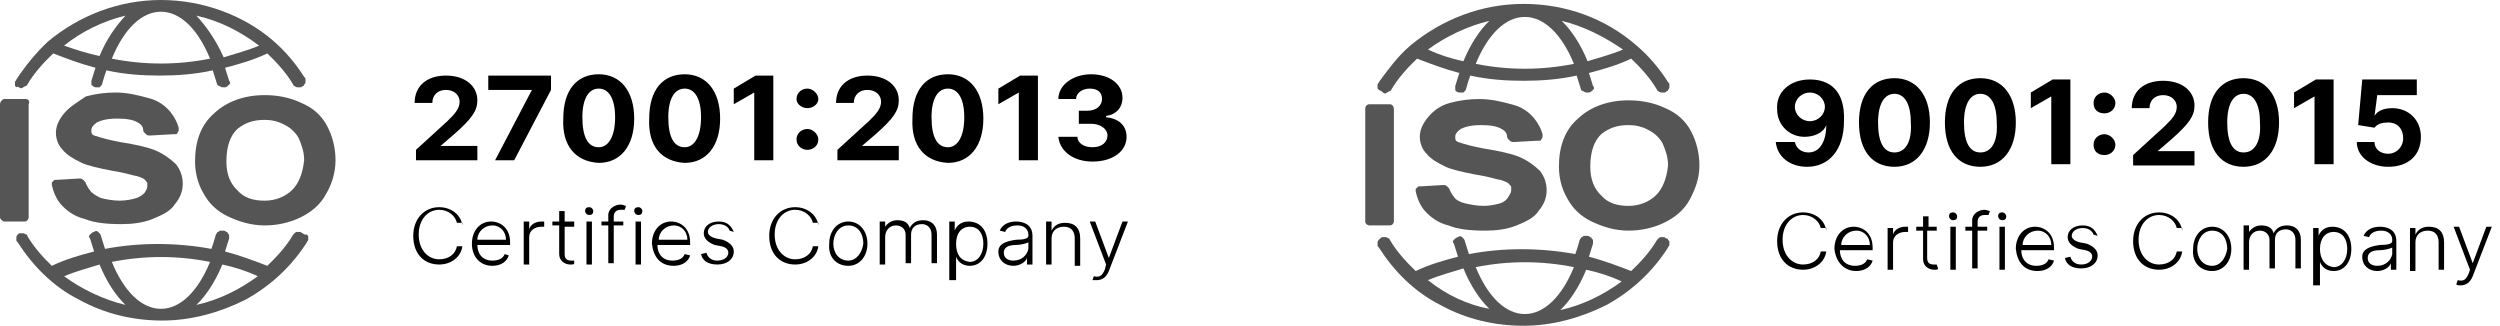
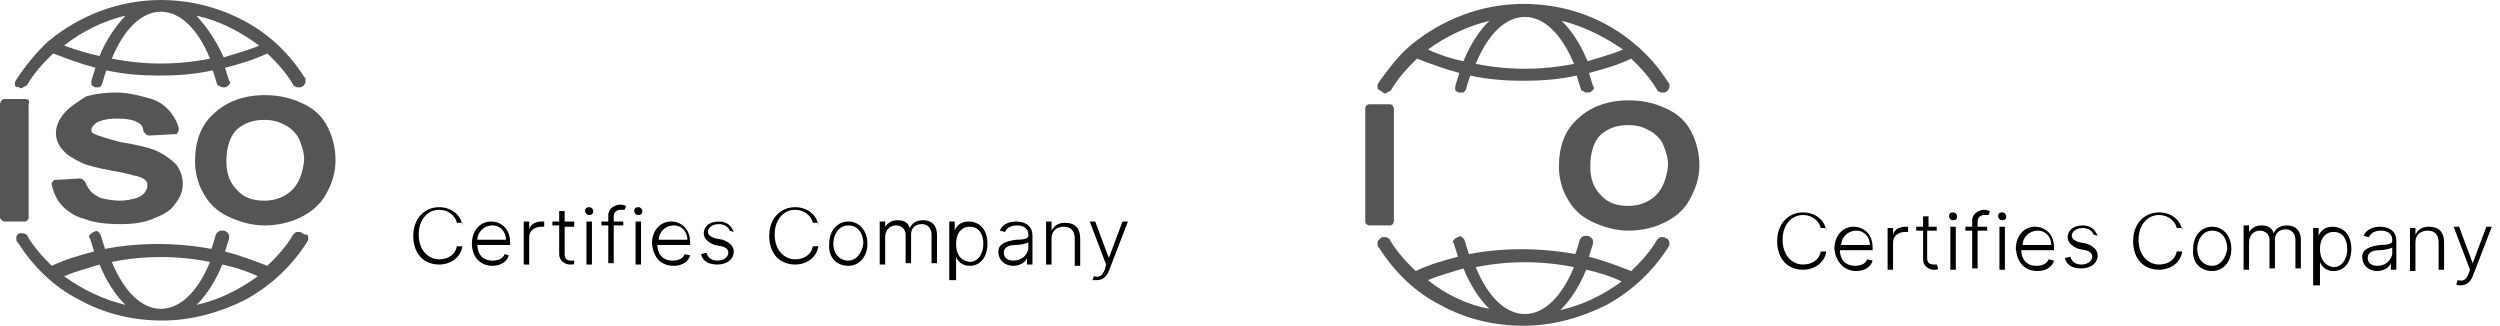
<svg xmlns="http://www.w3.org/2000/svg" width="330" height="43" viewBox="0 0 330 43" fill="none">
  <g clip-path="url(#clip0_364_30)">
-     <path d="M18.003 26.144C17.463 26.316 16.563 26.488 15.843 26.488C14.943 26.488 14.043 26.316 13.322 26.144C12.602 25.8 12.062 25.456 11.882 25.112C11.702 24.94 11.522 24.596 11.342 24.252C11.342 24.08 11.162 23.908 10.982 23.736C10.802 23.564 10.622 23.564 10.442 23.564L7.561 23.736C7.381 23.736 7.381 23.736 7.201 23.736L7.021 23.908L6.841 24.08C6.841 24.252 6.841 24.252 6.841 24.424C7.021 25.284 7.381 26.144 7.922 26.832C8.642 27.692 9.722 28.552 11.162 28.896C12.422 29.412 14.043 29.584 16.023 29.584C17.463 29.584 18.904 29.412 20.164 28.896C21.424 28.38 22.504 27.864 23.044 27.004C23.764 26.144 24.124 25.284 24.124 24.252C24.124 23.22 23.764 22.36 23.224 21.672C22.504 20.984 21.604 20.296 20.344 19.78C19.444 19.436 18.003 19.092 15.843 18.748C13.143 18.232 12.602 17.888 12.422 17.888C12.062 17.716 12.062 17.544 12.062 17.2C12.062 17.028 12.062 16.684 12.782 16.168C13.143 15.996 13.863 15.652 15.483 15.652C16.743 15.652 17.643 15.824 18.183 16.168C18.543 16.34 18.904 16.684 18.904 17.2C18.904 17.372 19.084 17.544 19.264 17.716C19.444 17.888 19.624 17.888 19.804 17.888L22.864 17.716C23.044 17.716 23.044 17.716 23.224 17.716C23.404 17.716 23.404 17.544 23.404 17.544C23.404 17.544 23.584 17.372 23.584 17.2C23.584 17.028 23.584 17.028 23.584 16.856C23.404 16.168 23.044 15.48 22.504 14.792C21.784 13.932 20.884 13.244 19.444 12.9C18.183 12.556 16.743 12.212 15.303 12.212C13.863 12.212 12.602 12.384 11.342 12.728C10.082 13.588 9.182 14.104 8.462 14.964C7.741 15.824 7.381 16.684 7.381 17.544C7.381 18.404 7.741 19.264 8.282 19.78C8.822 20.468 9.722 20.984 10.802 21.5C11.522 21.844 12.962 22.188 14.763 22.532C16.923 22.876 17.643 23.22 18.003 23.22C18.543 23.392 19.084 23.564 19.264 23.908C19.444 24.08 19.444 24.08 19.444 24.252C19.444 24.424 19.444 24.596 19.444 24.596C19.444 24.94 19.264 25.112 19.084 25.456C18.904 25.628 18.543 25.972 18.003 26.144Z" fill="#555555" />
+     <path d="M18.003 26.144C17.463 26.316 16.563 26.488 15.843 26.488C14.943 26.488 14.043 26.316 13.322 26.144C12.602 25.8 12.062 25.456 11.882 25.112C11.702 24.94 11.522 24.596 11.342 24.252C11.342 24.08 11.162 23.908 10.982 23.736C10.802 23.564 10.622 23.564 10.442 23.564L7.561 23.736C7.381 23.736 7.381 23.736 7.201 23.736L7.021 23.908L6.841 24.08C6.841 24.252 6.841 24.252 6.841 24.424C7.021 25.284 7.381 26.144 7.922 26.832C8.642 27.692 9.722 28.552 11.162 28.896C12.422 29.412 14.043 29.584 16.023 29.584C17.463 29.584 18.904 29.412 20.164 28.896C21.424 28.38 22.504 27.864 23.044 27.004C23.764 26.144 24.124 25.284 24.124 24.252C24.124 23.22 23.764 22.36 23.224 21.672C22.504 20.984 21.604 20.296 20.344 19.78C19.444 19.436 18.003 19.092 15.843 18.748C12.062 17.716 12.062 17.544 12.062 17.2C12.062 17.028 12.062 16.684 12.782 16.168C13.143 15.996 13.863 15.652 15.483 15.652C16.743 15.652 17.643 15.824 18.183 16.168C18.543 16.34 18.904 16.684 18.904 17.2C18.904 17.372 19.084 17.544 19.264 17.716C19.444 17.888 19.624 17.888 19.804 17.888L22.864 17.716C23.044 17.716 23.044 17.716 23.224 17.716C23.404 17.716 23.404 17.544 23.404 17.544C23.404 17.544 23.584 17.372 23.584 17.2C23.584 17.028 23.584 17.028 23.584 16.856C23.404 16.168 23.044 15.48 22.504 14.792C21.784 13.932 20.884 13.244 19.444 12.9C18.183 12.556 16.743 12.212 15.303 12.212C13.863 12.212 12.602 12.384 11.342 12.728C10.082 13.588 9.182 14.104 8.462 14.964C7.741 15.824 7.381 16.684 7.381 17.544C7.381 18.404 7.741 19.264 8.282 19.78C8.822 20.468 9.722 20.984 10.802 21.5C11.522 21.844 12.962 22.188 14.763 22.532C16.923 22.876 17.643 23.22 18.003 23.22C18.543 23.392 19.084 23.564 19.264 23.908C19.444 24.08 19.444 24.08 19.444 24.252C19.444 24.424 19.444 24.596 19.444 24.596C19.444 24.94 19.264 25.112 19.084 25.456C18.904 25.628 18.543 25.972 18.003 26.144Z" fill="#555555" />
    <path d="M3.421 13.072H0.54C0.36 13.072 0 13.416 0 13.76V28.724C0 28.896 0.36 29.24 0.54 29.24H3.241C3.601 29.24 3.781 28.896 3.781 28.724V13.76C3.961 13.416 3.781 13.072 3.421 13.072Z" fill="#555555" />
    <path d="M44.288 21.156C44.288 19.608 43.928 18.06 43.208 16.684C42.488 15.308 41.407 14.276 39.787 13.588C38.347 12.9 36.727 12.556 34.926 12.556C32.226 12.556 29.885 13.416 28.265 14.964C26.465 16.512 25.745 18.748 25.745 21.328C25.745 22.704 26.105 24.252 26.825 25.456C27.545 26.832 28.625 27.864 30.065 28.552C31.506 29.24 33.126 29.756 34.926 29.756C36.547 29.756 38.167 29.412 39.607 28.724C41.047 28.036 42.308 27.004 43.028 25.628C43.748 24.424 44.288 22.876 44.288 21.156ZM38.527 25.112C37.627 25.972 36.367 26.488 34.926 26.488C33.486 26.488 32.226 26.144 31.326 25.112C30.425 24.252 29.885 23.048 29.885 21.328C29.885 19.264 30.425 17.888 31.326 17.028C32.406 16.168 33.486 15.824 34.926 15.824C35.827 15.824 36.727 15.996 37.627 16.512C38.347 16.856 39.067 17.544 39.427 18.232C39.787 19.092 40.147 19.952 40.147 21.156C39.967 22.876 39.427 24.252 38.527 25.112Z" fill="#555555" />
    <path d="M2.521 11.524C2.701 11.696 2.881 11.696 3.061 11.524C3.241 11.352 3.601 11.352 3.601 11.18C4.501 9.632 5.761 8.256 7.021 7.052C8.822 7.74 10.622 8.428 12.602 8.944C12.422 9.46 12.242 10.148 12.062 10.664C12.062 10.836 12.062 11.008 12.062 11.18C12.242 11.352 12.422 11.524 12.602 11.524C12.782 11.524 12.963 11.524 13.143 11.524C13.322 11.352 13.503 11.18 13.503 11.008C13.683 10.32 13.863 9.804 14.043 9.288C16.383 9.804 18.724 9.976 21.064 9.976C23.404 9.976 25.745 9.804 28.085 9.288C28.265 9.804 28.445 10.492 28.625 11.008C28.625 11.18 28.805 11.352 28.985 11.352C29.165 11.524 29.345 11.524 29.526 11.524H29.706C29.886 11.524 30.066 11.352 30.246 11.18C30.426 11.008 30.426 10.836 30.246 10.664C30.066 10.148 29.886 9.46 29.706 8.944C31.686 8.428 33.486 7.912 35.286 7.052C36.547 8.256 37.807 9.632 38.707 11.18C38.707 11.352 38.887 11.352 38.887 11.352C38.887 11.352 39.067 11.524 39.247 11.524C39.427 11.524 39.427 11.524 39.607 11.524C39.787 11.524 39.787 11.524 39.967 11.352C40.147 11.352 40.147 11.18 40.147 11.18C40.147 11.18 40.327 11.008 40.327 10.836C40.327 10.664 40.327 10.664 40.327 10.492C40.327 10.32 40.327 10.32 40.147 10.148C39.067 8.428 37.627 6.708 36.007 5.332C32.226 2.064 26.825 0 21.244 0C15.663 0 10.442 2.064 6.301 5.504C4.681 7.052 3.421 8.6 2.16 10.492C2.16 10.664 1.98 10.664 1.98 10.836C1.98 11.008 1.98 11.008 1.98 11.18C1.98 11.352 1.98 11.352 2.16 11.524C2.341 11.352 2.341 11.524 2.521 11.524ZM14.763 7.74C16.383 3.784 18.724 1.548 21.244 1.548C23.764 1.548 26.105 3.784 27.725 7.74C23.404 8.6 19.084 8.6 14.763 7.74ZM34.206 6.02C32.586 6.708 31.146 7.052 29.526 7.568C28.445 5.16 27.185 3.44 25.925 2.064C28.985 2.752 31.686 4.128 34.206 6.02ZM16.563 2.064C15.303 3.44 14.043 5.16 13.143 7.396C11.522 7.052 9.902 6.536 8.462 6.02C10.802 4.128 13.683 2.752 16.563 2.064Z" fill="#555555" />
    <path d="M39.967 30.788C39.787 30.788 39.787 30.616 39.607 30.616C39.427 30.616 39.427 30.616 39.247 30.616C39.067 30.616 39.067 30.616 38.887 30.788L38.707 30.96C37.807 32.508 36.546 33.884 35.286 35.088C33.486 34.4 31.686 33.712 29.705 33.196C29.885 32.68 30.065 31.992 30.245 31.476C30.245 31.304 30.245 31.304 30.245 31.132C30.245 30.96 30.245 30.96 30.065 30.788C30.065 30.616 29.885 30.616 29.885 30.616C29.885 30.616 29.705 30.444 29.525 30.444C29.345 30.444 29.345 30.444 29.165 30.444C28.985 30.444 28.985 30.444 28.805 30.616C28.625 30.616 28.625 30.788 28.625 30.788C28.625 30.788 28.445 30.96 28.445 31.132C28.265 31.82 28.085 32.336 27.905 32.852C23.224 31.992 18.363 31.992 13.862 32.852C13.682 32.336 13.502 31.648 13.322 31.132C13.322 30.96 13.142 30.788 12.962 30.616C12.782 30.444 12.602 30.444 12.422 30.616C12.242 30.616 12.062 30.788 11.882 30.96C11.702 31.132 11.702 31.304 11.882 31.476C12.062 31.992 12.242 32.68 12.422 33.196C10.442 33.712 8.641 34.228 6.841 35.088C5.761 34.056 4.501 32.68 3.6 31.132C3.6 30.96 3.6 30.96 3.42 30.96C3.42 30.96 3.24 30.788 3.06 30.788C2.88 30.788 2.88 30.788 2.7 30.788C2.52 30.788 2.52 30.788 2.34 30.96C2.34 30.96 2.52 30.96 2.34 30.96C2.34 30.96 2.16 31.132 2.16 31.304C2.16 31.476 2.16 31.476 2.16 31.648C2.16 31.82 2.16 31.82 2.34 31.992C4.321 35.088 7.021 37.84 10.442 39.56C13.862 41.452 17.643 42.312 21.424 42.312C25.204 42.312 28.985 41.28 32.406 39.56C35.826 37.668 38.527 35.088 40.507 31.992C40.507 31.82 40.687 31.82 40.687 31.648C40.687 31.476 40.687 31.476 40.687 31.304C40.687 31.132 40.687 31.132 40.507 30.96C40.147 30.96 40.147 30.96 39.967 30.788ZM27.725 34.572C26.105 38.528 23.764 40.764 21.244 40.764C18.723 40.764 16.383 38.528 14.762 34.572C19.083 33.712 23.404 33.712 27.725 34.572ZM8.461 36.464C10.082 35.776 11.522 35.432 13.142 34.916C14.042 37.152 15.303 39.044 16.563 40.248C13.682 39.56 10.802 38.184 8.461 36.464ZM25.924 40.248C27.185 39.044 28.445 37.152 29.345 34.916C30.965 35.26 32.586 35.776 34.026 36.464C31.686 38.184 28.985 39.56 25.924 40.248Z" fill="#555555" />
-     <path d="M54.55 21.156H63.011V19.264H58.151L59.951 17.716C62.291 15.652 63.011 14.62 63.011 13.244C63.011 11.352 61.391 9.976 58.871 9.976C56.35 9.976 54.73 11.352 54.73 13.588H57.07C57.07 12.556 57.79 11.868 58.871 11.868C59.951 11.868 60.671 12.556 60.671 13.416C60.671 14.276 60.131 14.964 59.051 15.996L54.91 19.78V21.156H54.55ZM65.352 21.156H67.872L72.733 11.868V9.976H64.452V11.868H70.213L65.352 21.156ZM79.034 21.5C81.915 21.5 83.715 19.264 83.715 15.652C83.715 12.04 81.915 9.804 79.034 9.804C76.154 9.804 74.353 11.868 74.353 15.652C74.173 19.264 75.974 21.328 79.034 21.5ZM79.034 19.436C77.594 19.436 76.874 18.06 76.874 15.48C76.874 12.9 77.774 11.696 79.034 11.696C80.294 11.696 81.195 12.9 81.195 15.48C81.195 18.06 80.294 19.436 79.034 19.436ZM90.376 21.5C93.257 21.5 95.057 19.264 95.057 15.652C95.057 12.04 93.257 9.804 90.376 9.804C87.496 9.804 85.695 11.868 85.695 15.652C85.515 19.264 87.316 21.328 90.376 21.5ZM90.376 19.436C88.936 19.436 88.216 18.06 88.216 15.48C88.216 12.9 89.116 11.696 90.376 11.696C91.637 11.696 92.537 12.9 92.537 15.48C92.537 18.06 91.637 19.436 90.376 19.436ZM102.078 9.976H99.738L96.858 11.696V13.76L99.558 12.212V21.156H102.078V9.976ZM106.579 14.276C107.299 14.276 108.02 13.76 108.02 13.072C108.02 12.384 107.299 11.696 106.579 11.696C105.859 11.696 105.139 12.212 105.139 13.072C105.139 13.76 105.859 14.276 106.579 14.276ZM106.579 19.78C107.299 19.78 108.02 19.264 108.02 18.404C108.02 17.716 107.299 17.028 106.579 17.028C105.859 17.028 105.139 17.544 105.139 18.404C105.139 19.264 105.859 19.78 106.579 19.78ZM110.18 21.156H118.641V19.264H113.781L115.581 17.716C117.921 15.652 118.641 14.62 118.641 13.244C118.641 11.352 117.021 9.976 114.501 9.976C111.98 9.976 110.36 11.352 110.36 13.588H112.7C112.7 12.556 113.421 11.868 114.501 11.868C115.581 11.868 116.301 12.556 116.301 13.416C116.301 14.276 115.761 14.964 114.681 15.996L110.54 19.78V21.156H110.18ZM125.123 21.5C128.003 21.5 129.803 19.264 129.803 15.652C129.803 12.04 128.003 9.804 125.123 9.804C122.242 9.804 120.442 11.868 120.442 15.652C120.262 19.264 122.062 21.328 125.123 21.5ZM125.123 19.436C123.682 19.436 122.962 18.06 122.962 15.48C122.962 12.9 123.862 11.696 125.123 11.696C126.383 11.696 127.283 12.9 127.283 15.48C127.283 18.06 126.383 19.436 125.123 19.436ZM137.005 9.976H134.664L131.784 11.696V13.76L134.484 12.212V21.156H137.005V9.976ZM144.206 21.328C146.907 21.328 148.707 19.952 148.707 18.06C148.707 16.684 147.807 15.652 146.006 15.48V15.308C147.267 15.136 148.167 14.276 148.167 12.9C148.167 11.18 146.547 9.804 144.026 9.804C141.686 9.804 139.705 11.18 139.705 13.072H142.046C142.046 12.212 142.946 11.696 143.846 11.696C144.926 11.696 145.466 12.212 145.466 13.072C145.466 13.932 144.746 14.62 143.486 14.62H142.406V16.34H144.026C145.286 16.34 146.186 17.028 146.186 17.888C146.186 18.748 145.466 19.436 144.206 19.436C143.126 19.436 142.226 18.92 142.226 18.06H139.705C139.885 19.952 141.686 21.328 144.206 21.328Z" fill="black" />
    <path d="M61.031 29.756C60.851 28.38 59.591 27.348 57.97 27.348C55.99 27.348 54.55 28.896 54.55 31.132C54.55 33.54 55.99 34.916 57.97 34.916C59.591 34.916 60.851 33.884 61.031 32.508H60.311C60.131 33.54 59.231 34.228 57.97 34.228C56.53 34.228 55.27 33.024 55.27 30.96C55.27 28.896 56.53 27.692 57.97 27.692C59.231 27.692 60.131 28.552 60.311 29.412H61.031V29.756ZM64.992 35.088C66.252 35.088 66.972 34.4 67.152 33.712L66.612 33.54C66.432 34.056 65.892 34.4 64.992 34.4C63.731 34.4 63.011 33.54 63.011 32.336H67.332V31.992C67.332 30.1 66.072 29.24 64.812 29.24C63.371 29.24 62.291 30.444 62.291 32.164C62.291 33.884 63.371 35.088 64.992 35.088ZM63.011 31.648C63.011 30.616 63.911 29.756 64.992 29.756C66.072 29.756 66.792 30.616 66.792 31.648H63.011ZM69.132 34.916H69.853V31.304C69.853 30.444 70.573 29.928 71.473 29.928C71.653 29.928 71.833 29.928 71.833 29.928V29.24C71.653 29.24 71.653 29.24 71.473 29.24C70.753 29.24 70.033 29.584 69.853 30.272V29.24H69.132V34.916ZM75.794 29.24H74.533V27.864H73.813V29.24H72.913V29.756H73.813V33.54C73.813 34.4 74.533 34.916 75.254 34.916C75.614 34.916 75.794 34.916 75.794 34.744V34.4C75.614 34.4 75.614 34.4 75.434 34.4C74.894 34.4 74.533 34.228 74.533 33.54V29.928H75.794V29.24ZM77.414 34.916H78.134V29.24H77.414V34.916ZM77.774 28.38C78.134 28.38 78.314 28.208 78.314 27.864C78.314 27.692 78.134 27.348 77.774 27.348C77.414 27.348 77.234 27.52 77.234 27.864C77.234 28.036 77.414 28.38 77.774 28.38ZM82.455 29.24H81.015V28.552C81.015 28.036 81.375 27.692 81.915 27.692C82.095 27.692 82.275 27.692 82.455 27.692L82.635 27.176C82.455 27.176 82.275 27.004 81.915 27.004C81.195 27.004 80.294 27.52 80.294 28.38V29.24H79.394V29.756H80.294V34.744H81.015V29.756H82.275V29.24H82.455ZM83.895 34.916H84.615V29.24H83.895V34.916ZM84.255 28.38C84.615 28.38 84.795 28.208 84.795 27.864C84.795 27.692 84.615 27.348 84.255 27.348C83.895 27.348 83.715 27.52 83.715 27.864C83.715 28.036 83.895 28.38 84.255 28.38ZM88.936 35.088C90.196 35.088 90.916 34.4 91.096 33.712L90.376 33.54C90.196 34.056 89.656 34.4 88.756 34.4C87.496 34.4 86.776 33.54 86.776 32.336H91.096V31.992C91.096 30.1 89.836 29.24 88.576 29.24C87.136 29.24 86.055 30.444 86.055 32.164C86.236 33.884 87.136 35.088 88.936 35.088ZM86.956 31.648C86.956 30.616 87.856 29.756 88.936 29.756C90.016 29.756 90.736 30.616 90.736 31.648H86.956ZM96.858 30.616C96.497 29.756 95.957 29.24 94.877 29.24C93.617 29.24 92.897 29.928 92.897 30.788C92.897 31.476 93.437 31.992 94.337 32.336L95.237 32.508C95.957 32.68 96.137 33.024 96.137 33.368C96.137 33.884 95.597 34.4 94.697 34.4C93.977 34.4 93.437 34.056 93.257 33.368L92.537 33.54C92.717 34.4 93.437 34.916 94.697 34.916C95.957 34.916 96.858 34.228 96.858 33.196C96.858 32.508 96.317 31.992 95.417 31.648L94.517 31.476C93.797 31.304 93.437 30.96 93.437 30.616C93.437 30.1 93.977 29.584 94.877 29.584C95.597 29.584 96.137 29.928 96.317 30.444L96.858 30.616ZM108.02 29.756C107.839 28.38 106.579 27.348 104.959 27.348C102.979 27.348 101.538 28.896 101.538 31.132C101.538 33.54 102.979 34.916 104.959 34.916C106.579 34.916 107.839 33.884 108.02 32.508H107.299C107.119 33.54 106.219 34.228 104.959 34.228C103.519 34.228 102.258 33.024 102.258 30.96C102.258 28.896 103.519 27.692 104.959 27.692C106.219 27.692 107.119 28.552 107.299 29.412H108.02V29.756ZM111.98 35.088C113.421 35.088 114.501 33.884 114.501 32.164C114.501 30.444 113.421 29.24 111.98 29.24C110.54 29.24 109.46 30.444 109.46 32.164C109.28 33.884 110.36 35.088 111.98 35.088ZM111.98 34.4C110.72 34.4 110 33.368 110 32.164C110 30.96 110.72 29.756 111.98 29.756C113.24 29.756 113.961 30.788 113.961 32.164C113.781 33.368 113.06 34.4 111.98 34.4ZM116.121 34.916H116.841V31.304C116.841 30.444 117.381 29.756 118.281 29.756C119.002 29.756 119.542 30.272 119.542 30.96V34.744H120.262V30.96C120.262 30.1 120.802 29.584 121.702 29.584C122.422 29.584 122.962 30.1 122.962 30.96V34.744H123.682V30.96C123.682 29.756 122.962 29.068 121.882 29.068C120.982 29.068 120.442 29.412 120.082 30.1C119.902 29.412 119.362 29.068 118.461 29.068C117.741 29.068 117.201 29.412 116.841 29.928V29.24H116.121V34.916ZM125.483 36.98H126.203V33.884C126.383 34.4 126.923 35.088 128.003 35.088C129.443 35.088 130.344 33.884 130.344 32.164C130.344 30.444 129.443 29.24 127.823 29.24C126.743 29.24 126.203 29.928 126.023 30.444V29.24H125.303V36.98H125.483ZM126.203 32.164C126.203 30.788 126.923 29.928 128.003 29.928C129.263 29.928 129.803 30.96 129.803 32.164C129.803 33.54 129.083 34.572 128.003 34.572C126.743 34.4 126.203 33.54 126.203 32.164ZM133.764 35.088C134.664 35.088 135.384 34.572 135.565 34.056V34.916H136.285V31.132C136.285 29.584 135.024 29.24 134.124 29.24C133.224 29.24 132.324 29.584 131.964 30.444L132.684 30.616C132.864 30.1 133.404 29.756 134.304 29.756C135.204 29.756 135.745 30.272 135.745 30.96V31.132C135.745 31.476 135.204 31.648 134.124 31.648C132.864 31.82 131.784 32.164 131.784 33.196C131.784 34.4 132.684 35.088 133.764 35.088ZM133.764 34.4C133.044 34.4 132.504 34.056 132.504 33.368C132.504 32.68 133.044 32.336 134.124 32.336C134.664 32.336 135.384 32.164 135.745 31.992V32.852C135.565 33.712 134.844 34.4 133.764 34.4ZM138.805 31.476C138.805 30.444 139.525 29.928 140.425 29.928C141.326 29.928 141.866 30.444 141.866 31.476V35.088H142.586V31.476C142.586 30.1 141.866 29.412 140.605 29.412C139.705 29.412 139.165 29.756 138.805 30.444V29.24H138.085V34.916H138.805V31.476ZM144.746 36.98C145.466 36.98 146.006 36.636 146.367 35.776L148.887 29.24H148.167L146.367 34.056L144.566 29.24H143.846L146.006 34.916L145.826 35.604C145.466 36.464 145.106 36.636 144.386 36.464L144.206 36.98C144.206 36.98 144.566 36.98 144.746 36.98Z" fill="black" />
-     <path d="M198.036 26.832C197.496 27.004 196.596 27.176 195.876 27.176C194.975 27.176 194.075 27.004 193.355 26.832C192.635 26.66 192.095 26.316 191.915 25.972C191.735 25.8 191.555 25.456 191.375 25.112C191.375 24.94 191.195 24.768 191.015 24.596C190.835 24.424 190.655 24.424 190.475 24.424L187.594 24.596C187.414 24.596 187.414 24.596 187.234 24.596L187.054 24.768L186.874 24.94C186.874 25.112 186.874 25.112 186.874 25.284C187.054 26.144 187.414 27.004 187.954 27.692C188.674 28.552 189.755 29.412 191.195 29.756C192.455 30.272 194.075 30.444 196.056 30.444C197.496 30.444 198.936 30.272 200.196 29.756C201.457 29.24 202.537 28.724 203.077 27.864C203.797 27.004 204.157 26.144 204.157 25.112C204.157 24.08 203.797 23.22 203.257 22.532C202.537 21.844 201.637 21.156 200.376 20.64C199.476 20.296 198.036 19.952 195.876 19.608C193.175 19.092 192.635 18.748 192.455 18.748C192.095 18.576 192.095 18.404 192.095 18.06C192.095 17.888 192.095 17.544 192.815 17.028C193.175 16.856 193.895 16.512 195.516 16.512C196.776 16.512 197.676 16.684 198.216 17.028C198.576 17.2 198.936 17.544 198.936 18.06C198.936 18.232 199.116 18.404 199.296 18.576C199.476 18.748 199.656 18.748 199.836 18.748L202.897 18.576C203.077 18.576 203.077 18.576 203.257 18.576C203.437 18.576 203.437 18.404 203.437 18.404C203.437 18.404 203.617 18.232 203.617 18.06C203.617 17.888 203.617 17.888 203.617 17.716C203.437 17.028 203.077 16.34 202.537 15.652C201.817 14.792 200.917 14.104 199.476 13.76C198.216 13.416 196.776 13.072 195.336 13.072C193.895 13.072 192.635 13.244 191.375 13.588C190.115 13.932 189.214 14.62 188.494 15.48C187.774 16.34 187.414 17.2 187.414 18.06C187.414 18.92 187.774 19.78 188.314 20.296C188.854 20.984 189.755 21.5 190.835 22.016C191.555 22.36 192.995 22.704 194.795 23.048C196.956 23.392 197.676 23.736 198.036 23.736C198.576 23.908 199.116 24.08 199.296 24.424C199.476 24.596 199.476 24.596 199.476 24.768C199.476 24.94 199.476 25.112 199.476 25.112C199.476 25.456 199.296 25.628 199.116 25.972C198.936 26.316 198.576 26.66 198.036 26.832Z" fill="#555555" />
    <path d="M183.453 13.76H180.753C180.393 13.76 180.213 14.104 180.213 14.276V29.24C180.213 29.584 180.573 29.756 180.753 29.756H183.453C183.814 29.756 183.994 29.412 183.994 29.24V14.448C183.994 14.104 183.814 13.76 183.453 13.76Z" fill="#555555" />
    <path d="M224.321 21.844C224.321 20.296 223.961 18.748 223.241 17.372C222.52 15.996 221.44 14.964 219.82 14.276C218.38 13.588 216.759 13.244 214.959 13.244C212.259 13.244 209.918 14.104 208.298 15.652C206.497 17.2 205.777 19.436 205.777 22.016C205.777 23.392 206.137 24.94 206.858 26.144C207.578 27.52 208.658 28.552 210.098 29.24C211.538 29.928 213.159 30.444 214.959 30.444C216.579 30.444 218.2 30.1 219.64 29.412C221.08 28.724 222.34 27.692 223.06 26.316C223.781 24.94 224.321 23.564 224.321 21.844ZM218.56 25.8C217.66 26.66 216.399 27.176 214.959 27.176C213.519 27.176 212.259 26.832 211.358 25.8C210.458 24.94 209.918 23.736 209.918 22.016C209.918 19.952 210.458 18.576 211.358 17.716C212.439 16.856 213.519 16.512 214.959 16.512C215.859 16.512 216.759 16.684 217.66 17.2C218.38 17.544 219.1 18.232 219.46 18.92C219.82 19.78 220.18 20.64 220.18 21.844C220 23.564 219.46 24.94 218.56 25.8Z" fill="#555555" />
    <path d="M182.553 12.212C182.733 12.384 182.913 12.384 183.093 12.212C183.273 12.04 183.633 12.04 183.633 11.868C184.533 10.32 185.794 8.944 187.054 7.74C188.854 8.428 190.655 9.116 192.635 9.632C192.455 10.148 192.275 10.836 192.095 11.352C192.095 11.524 192.095 11.696 192.095 11.868C192.095 12.04 192.455 12.212 192.635 12.212C192.815 12.212 192.995 12.212 193.175 12.212C193.355 12.04 193.535 11.868 193.535 11.696C193.715 11.008 193.895 10.492 194.075 9.976C196.416 10.492 198.756 10.664 201.097 10.664C203.437 10.664 205.777 10.492 208.118 9.976C208.298 10.492 208.478 11.18 208.658 11.696C208.658 11.868 208.838 12.04 209.018 12.04C209.198 12.212 209.378 12.212 209.558 12.212H209.738C209.918 12.212 210.098 12.04 210.278 11.868C210.458 11.696 210.458 11.524 210.278 11.352C210.098 10.836 209.918 10.148 209.738 9.632C211.718 9.116 213.519 8.6 215.319 7.74C216.579 8.944 217.84 10.32 218.74 11.868C218.74 12.04 218.92 12.04 218.92 12.04C218.92 12.04 219.1 12.212 219.28 12.212C219.46 12.212 219.46 12.212 219.64 12.212C219.82 12.212 219.82 12.212 220 12.04C220.18 12.04 220.18 11.868 220.18 11.868C220.18 11.868 220.36 11.696 220.36 11.524C220.36 11.352 220.36 11.352 220.36 11.18C220.36 11.008 220.36 11.008 220.18 10.836C219.1 9.116 217.66 7.396 216.039 6.02C211.898 2.408 206.678 0.516 201.097 0.516C195.515 0.516 190.295 2.58 186.154 6.02C184.534 7.396 183.273 9.116 182.013 10.836C182.013 11.008 181.833 11.008 181.833 11.18C181.833 11.352 181.833 11.352 181.833 11.524C181.833 11.696 181.833 11.696 182.013 11.868C182.373 12.04 182.373 12.04 182.553 12.212ZM194.795 8.428C196.416 4.472 198.756 2.236 201.277 2.236C203.797 2.236 206.137 4.472 207.758 8.428C203.437 9.288 199.116 9.288 194.795 8.428ZM214.239 6.536C212.619 7.224 211.178 7.568 209.558 8.084C208.658 5.848 207.398 3.956 206.137 2.752C209.018 3.44 211.718 4.816 214.239 6.536ZM196.596 2.752C195.335 3.956 194.075 5.848 193.175 8.084C191.555 7.74 189.934 7.224 188.494 6.536C190.835 4.816 193.715 3.44 196.596 2.752Z" fill="#555555" />
    <path d="M220 31.476C219.82 31.476 219.82 31.304 219.64 31.304C219.46 31.304 219.46 31.304 219.28 31.304C219.1 31.304 219.1 31.304 218.92 31.476L218.74 31.648C217.84 33.196 216.579 34.572 215.319 35.776C213.519 35.088 211.718 34.4 209.738 33.884C209.918 33.368 210.098 32.68 210.278 32.164C210.278 31.992 210.278 31.992 210.278 31.82C210.278 31.648 210.278 31.648 210.098 31.476C210.098 31.304 209.918 31.304 209.918 31.304C209.918 31.304 209.738 31.132 209.558 31.132C209.378 31.132 209.378 31.132 209.198 31.132C209.018 31.132 209.018 31.132 208.838 31.304C208.658 31.304 208.658 31.476 208.658 31.476C208.658 31.476 208.478 31.648 208.478 31.82C208.298 32.508 208.118 33.024 207.938 33.54C203.257 32.68 198.396 32.68 193.895 33.54C193.715 33.024 193.535 32.336 193.355 31.82C193.355 31.648 193.175 31.476 192.995 31.304C192.815 31.132 192.635 31.132 192.455 31.304C192.275 31.304 192.095 31.476 191.915 31.648C191.735 31.82 191.735 31.992 191.915 32.164C192.095 32.68 192.275 33.368 192.455 33.884C190.475 34.4 188.674 34.916 186.874 35.776C185.614 34.572 184.353 33.196 183.453 31.648C183.453 31.476 183.273 31.476 183.273 31.476C183.273 31.476 183.093 31.304 182.913 31.304C182.733 31.304 182.733 31.304 182.553 31.304C182.373 31.304 182.373 31.304 182.193 31.476C182.013 31.648 182.013 31.648 182.013 31.648C182.013 31.648 181.833 31.82 181.833 31.992C181.833 32.164 181.833 32.164 181.833 32.336C181.833 32.508 181.833 32.508 182.013 32.68C183.993 35.776 186.694 38.528 190.115 40.248C193.535 42.14 197.316 43 201.097 43C204.877 43 208.658 41.968 212.079 40.248C215.499 38.356 218.2 35.776 220.18 32.68C220.18 32.508 220.36 32.508 220.36 32.336C220.36 32.164 220.36 32.164 220.36 31.992C220.36 31.82 220.36 31.82 220.18 31.648C220.18 31.648 220.18 31.476 220 31.476ZM207.758 35.26C206.137 39.216 203.797 41.452 201.277 41.452C198.756 41.452 196.416 39.216 194.795 35.26C199.116 34.4 203.437 34.4 207.758 35.26ZM188.494 36.98C190.115 36.292 191.555 35.948 193.175 35.432C194.075 37.668 195.335 39.56 196.596 40.764C193.715 40.248 190.835 38.872 188.494 36.98ZM205.957 40.936C207.218 39.732 208.478 37.84 209.378 35.604C210.998 35.948 212.619 36.464 214.059 37.152C211.718 38.872 209.018 40.248 205.957 40.936Z" fill="#555555" />
-     <path d="M238.904 10.492C236.203 10.492 234.403 12.212 234.583 14.448C234.583 16.512 236.203 18.06 238.184 18.06C239.444 18.06 240.704 17.544 241.064 16.512C241.064 18.748 240.164 20.124 238.724 20.124C237.823 20.124 237.103 19.608 236.923 18.748H234.403C234.583 20.64 236.203 22.016 238.544 22.016C241.424 22.016 243.404 19.78 243.404 15.996C243.585 11.868 241.424 10.492 238.904 10.492ZM238.904 12.212C239.984 12.212 240.884 13.072 240.884 14.104C240.884 15.136 239.984 15.996 238.904 15.996C237.823 15.996 236.923 15.136 236.923 14.104C236.923 13.072 237.823 12.212 238.904 12.212ZM250.066 22.016C252.946 22.016 254.747 19.78 254.747 16.168C254.747 12.556 252.946 10.32 250.066 10.32C247.185 10.32 245.385 12.384 245.385 16.168C245.385 19.952 247.185 22.016 250.066 22.016ZM250.066 20.124C248.625 20.124 247.905 18.748 247.905 16.168C247.905 13.588 248.805 12.384 250.066 12.384C251.326 12.384 252.226 13.588 252.226 16.168C252.406 18.748 251.506 20.124 250.066 20.124ZM261.408 22.016C264.288 22.016 266.089 19.78 266.089 16.168C266.089 12.556 264.288 10.32 261.408 10.32C258.527 10.32 256.727 12.384 256.727 16.168C256.727 19.952 258.527 22.016 261.408 22.016ZM261.408 20.124C259.967 20.124 259.247 18.748 259.247 16.168C259.247 13.588 260.148 12.384 261.408 12.384C262.668 12.384 263.568 13.588 263.568 16.168C263.748 18.748 262.848 20.124 261.408 20.124ZM273.29 10.492H270.949L268.069 12.212V14.276L270.769 12.728V21.672H273.29V10.492ZM277.791 14.964C278.511 14.964 279.231 14.448 279.231 13.588C279.231 12.9 278.511 12.212 277.791 12.212C277.071 12.212 276.35 12.728 276.35 13.588C276.35 14.448 276.891 14.964 277.791 14.964ZM277.791 20.468C278.511 20.468 279.231 19.952 279.231 19.092C279.231 18.404 278.511 17.716 277.791 17.716C277.071 17.716 276.35 18.232 276.35 19.092C276.35 19.952 276.891 20.468 277.791 20.468ZM281.211 21.844H289.673V19.952H284.812L286.612 18.404C288.953 16.34 289.673 15.308 289.673 13.932C289.673 12.04 288.053 10.664 285.532 10.664C283.012 10.664 281.391 12.04 281.391 14.276H283.732C283.732 13.244 284.452 12.556 285.532 12.556C286.612 12.556 287.332 13.244 287.332 14.104C287.332 14.964 286.792 15.652 285.712 16.684L281.571 20.468V21.844H281.211ZM296.154 22.016C299.035 22.016 300.835 19.78 300.835 16.168C300.835 12.556 299.035 10.32 296.154 10.32C293.274 10.32 291.473 12.384 291.473 16.168C291.473 19.952 293.274 22.016 296.154 22.016ZM296.154 20.124C294.714 20.124 293.994 18.748 293.994 16.168C293.994 13.588 294.894 12.384 296.154 12.384C297.414 12.384 298.314 13.588 298.314 16.168C298.494 18.748 297.594 20.124 296.154 20.124ZM308.036 10.492H305.696L302.815 12.212V14.276L305.516 12.728V21.672H308.036V10.492ZM315.238 22.016C317.938 22.016 319.558 20.468 319.558 18.06C319.558 15.824 317.938 14.276 315.778 14.276C314.697 14.276 313.797 14.62 313.437 15.308L313.797 12.556H319.018V10.492H311.817L311.277 16.512L313.437 16.856C313.797 16.34 314.517 16.168 315.238 16.168C316.498 16.168 317.218 17.028 317.218 18.232C317.218 19.436 316.318 20.296 315.238 20.296C314.337 20.296 313.437 19.78 313.437 18.748H311.097C311.097 20.64 312.897 22.016 315.238 22.016Z" fill="black" />
    <path d="M241.064 30.444C240.884 29.068 239.623 28.036 238.003 28.036C236.023 28.036 234.583 29.584 234.583 31.82C234.583 34.228 236.023 35.604 238.003 35.604C239.623 35.604 240.884 34.572 241.064 33.196H240.344C240.164 34.228 239.263 34.916 238.003 34.916C236.563 34.916 235.303 33.712 235.303 31.648C235.303 29.584 236.563 28.38 238.003 28.38C239.263 28.38 240.164 29.24 240.344 30.1H241.064V30.444ZM245.024 35.776C246.285 35.776 247.005 35.088 247.185 34.4L246.465 34.228C246.285 34.744 245.745 35.088 244.844 35.088C243.584 35.088 242.864 34.228 242.864 33.024H247.185V32.68C247.185 30.788 245.925 29.928 244.664 29.928C243.224 29.928 242.144 31.132 242.144 32.852C242.324 34.572 243.404 35.776 245.024 35.776ZM243.044 32.336C243.044 31.304 243.944 30.444 245.024 30.444C246.105 30.444 246.825 31.304 246.825 32.336H243.044ZM249.165 35.604H249.885V31.992C249.885 31.132 250.605 30.616 251.506 30.616C251.686 30.616 251.866 30.616 251.866 30.616V29.928C251.686 29.928 251.686 29.928 251.506 29.928C250.785 29.928 250.065 30.272 249.885 30.96V30.1H249.165V35.604ZM255.826 29.928H254.566V28.552H253.846V29.928H252.946V30.444H253.846V34.228C253.846 35.088 254.566 35.604 255.286 35.604C255.646 35.604 255.826 35.604 255.826 35.432L255.646 34.916C255.466 34.916 255.466 34.916 255.286 34.916C254.746 34.916 254.386 34.744 254.386 34.056V30.444H255.646V29.928H255.826ZM257.447 35.604H258.167V29.928H257.447V35.604ZM257.807 29.068C258.167 29.068 258.347 28.896 258.347 28.552C258.347 28.38 258.167 28.036 257.807 28.036C257.447 28.036 257.267 28.208 257.267 28.552C257.267 28.724 257.447 29.068 257.807 29.068ZM262.488 29.928H261.047V29.24C261.047 28.724 261.407 28.38 261.947 28.38C262.128 28.38 262.308 28.38 262.488 28.38L262.668 27.864C262.488 27.864 262.308 27.692 261.947 27.692C261.227 27.692 260.327 28.208 260.327 29.068V29.928H259.427V30.444H260.327V35.432H261.047V30.444H262.308V29.928H262.488ZM263.928 35.604H264.648V29.928H263.928V35.604ZM264.288 29.068C264.648 29.068 264.828 28.896 264.828 28.552C264.828 28.38 264.648 28.036 264.288 28.036C263.928 28.036 263.748 28.208 263.748 28.552C263.748 28.724 263.928 29.068 264.288 29.068ZM268.969 35.776C270.229 35.776 270.949 35.088 271.129 34.4L270.409 34.228C270.229 34.744 269.689 35.088 268.789 35.088C267.529 35.088 266.808 34.228 266.808 33.024H271.129V32.68C271.129 30.788 269.869 29.928 268.609 29.928C267.168 29.928 266.088 31.132 266.088 32.852C266.268 34.572 267.168 35.776 268.969 35.776ZM266.988 32.336C266.988 31.304 267.889 30.444 268.969 30.444C270.049 30.444 270.769 31.304 270.769 32.336H266.988ZM276.89 31.132C276.53 30.272 275.99 29.756 274.91 29.756C273.65 29.756 272.93 30.444 272.93 31.304C272.93 31.992 273.47 32.508 274.37 32.852L275.27 33.024C275.99 33.196 276.17 33.54 276.17 33.884C276.17 34.4 275.63 34.916 274.73 34.916C274.01 34.916 273.47 34.572 273.29 33.884L272.569 34.056C272.749 34.916 273.47 35.432 274.73 35.432C275.99 35.432 276.89 34.744 276.89 33.712C276.89 33.024 276.35 32.508 275.45 32.164L274.55 31.992C273.83 31.82 273.47 31.476 273.47 31.132C273.47 30.616 274.01 30.1 274.91 30.1C275.63 30.1 276.17 30.444 276.35 30.96L276.89 31.132ZM288.052 30.444C287.872 29.068 286.612 28.036 284.992 28.036C283.011 28.036 281.571 29.584 281.571 31.82C281.571 34.228 283.011 35.604 284.992 35.604C286.612 35.604 287.872 34.572 288.052 33.196H287.332C287.152 34.228 286.252 34.916 284.992 34.916C283.551 34.916 282.291 33.712 282.291 31.648C282.291 29.584 283.551 28.38 284.992 28.38C286.252 28.38 287.152 29.24 287.332 30.1H288.052V30.444ZM292.013 35.776C293.453 35.776 294.533 34.572 294.533 32.852C294.533 31.132 293.453 29.928 292.013 29.928C290.573 29.928 289.493 31.132 289.493 32.852C289.312 34.572 290.393 35.776 292.013 35.776ZM292.013 35.088C290.753 35.088 290.033 34.056 290.033 32.852C290.033 31.648 290.753 30.444 292.013 30.444C293.273 30.444 293.993 31.476 293.993 32.852C293.813 34.056 293.093 35.088 292.013 35.088ZM296.154 35.604H296.874V31.992C296.874 31.132 297.414 30.444 298.314 30.444C299.034 30.444 299.574 30.96 299.574 31.648V35.432H300.294V31.648C300.294 30.788 300.835 30.272 301.735 30.272C302.455 30.272 302.995 30.788 302.995 31.648V35.432H303.715V31.648C303.715 30.444 302.995 29.756 301.915 29.756C301.015 29.756 300.474 30.1 300.114 30.788C299.934 30.1 299.394 29.756 298.494 29.756C297.774 29.756 297.234 30.1 296.874 30.616V29.756H296.154V35.604ZM305.515 37.668H306.236V34.572C306.416 35.088 306.956 35.776 308.036 35.776C309.476 35.776 310.376 34.572 310.376 32.852C310.376 31.132 309.476 29.928 307.856 29.928C306.776 29.928 306.236 30.616 306.056 31.132V30.1H305.335V37.668H305.515ZM306.236 32.852C306.236 31.476 306.956 30.616 308.036 30.616C309.296 30.616 309.836 31.648 309.836 32.852C309.836 34.228 309.116 35.26 308.036 35.26C306.776 35.088 306.236 34.056 306.236 32.852ZM313.797 35.776C314.697 35.776 315.417 35.26 315.597 34.744V35.604H316.317V31.82C316.317 30.272 315.057 29.928 314.157 29.928C313.257 29.928 312.357 30.272 311.997 31.132L312.717 31.304C312.897 30.788 313.437 30.444 314.337 30.444C315.237 30.444 315.777 30.96 315.777 31.648V31.82C315.777 32.164 315.237 32.336 314.157 32.336C312.897 32.508 311.817 32.852 311.817 33.884C311.817 35.088 312.717 35.776 313.797 35.776ZM313.797 35.088C313.077 35.088 312.537 34.744 312.537 34.056C312.537 33.368 313.077 33.024 314.157 33.024C314.697 33.024 315.417 32.852 315.777 32.68V33.54C315.597 34.4 314.877 35.088 313.797 35.088ZM318.838 31.992C318.838 30.96 319.558 30.444 320.458 30.444C321.358 30.444 321.898 30.96 321.898 31.992V35.604H322.619V31.992C322.619 30.616 321.898 29.928 320.638 29.928C319.738 29.928 319.198 30.272 318.838 30.96V30.1H318.118V35.776H318.838V31.992ZM324.779 37.668C325.499 37.668 326.039 37.324 326.399 36.464L328.92 29.928H328.2L326.399 34.744L324.599 29.928H323.879L326.039 35.604L325.859 36.12C325.499 36.98 325.139 37.152 324.419 36.98L324.239 37.496C324.239 37.668 324.599 37.668 324.779 37.668Z" fill="black" />
  </g>
  <defs>
    <clipPath id="clip0_364_30">
      <rect width="330" height="43" fill="white" />
    </clipPath>
  </defs>
</svg>